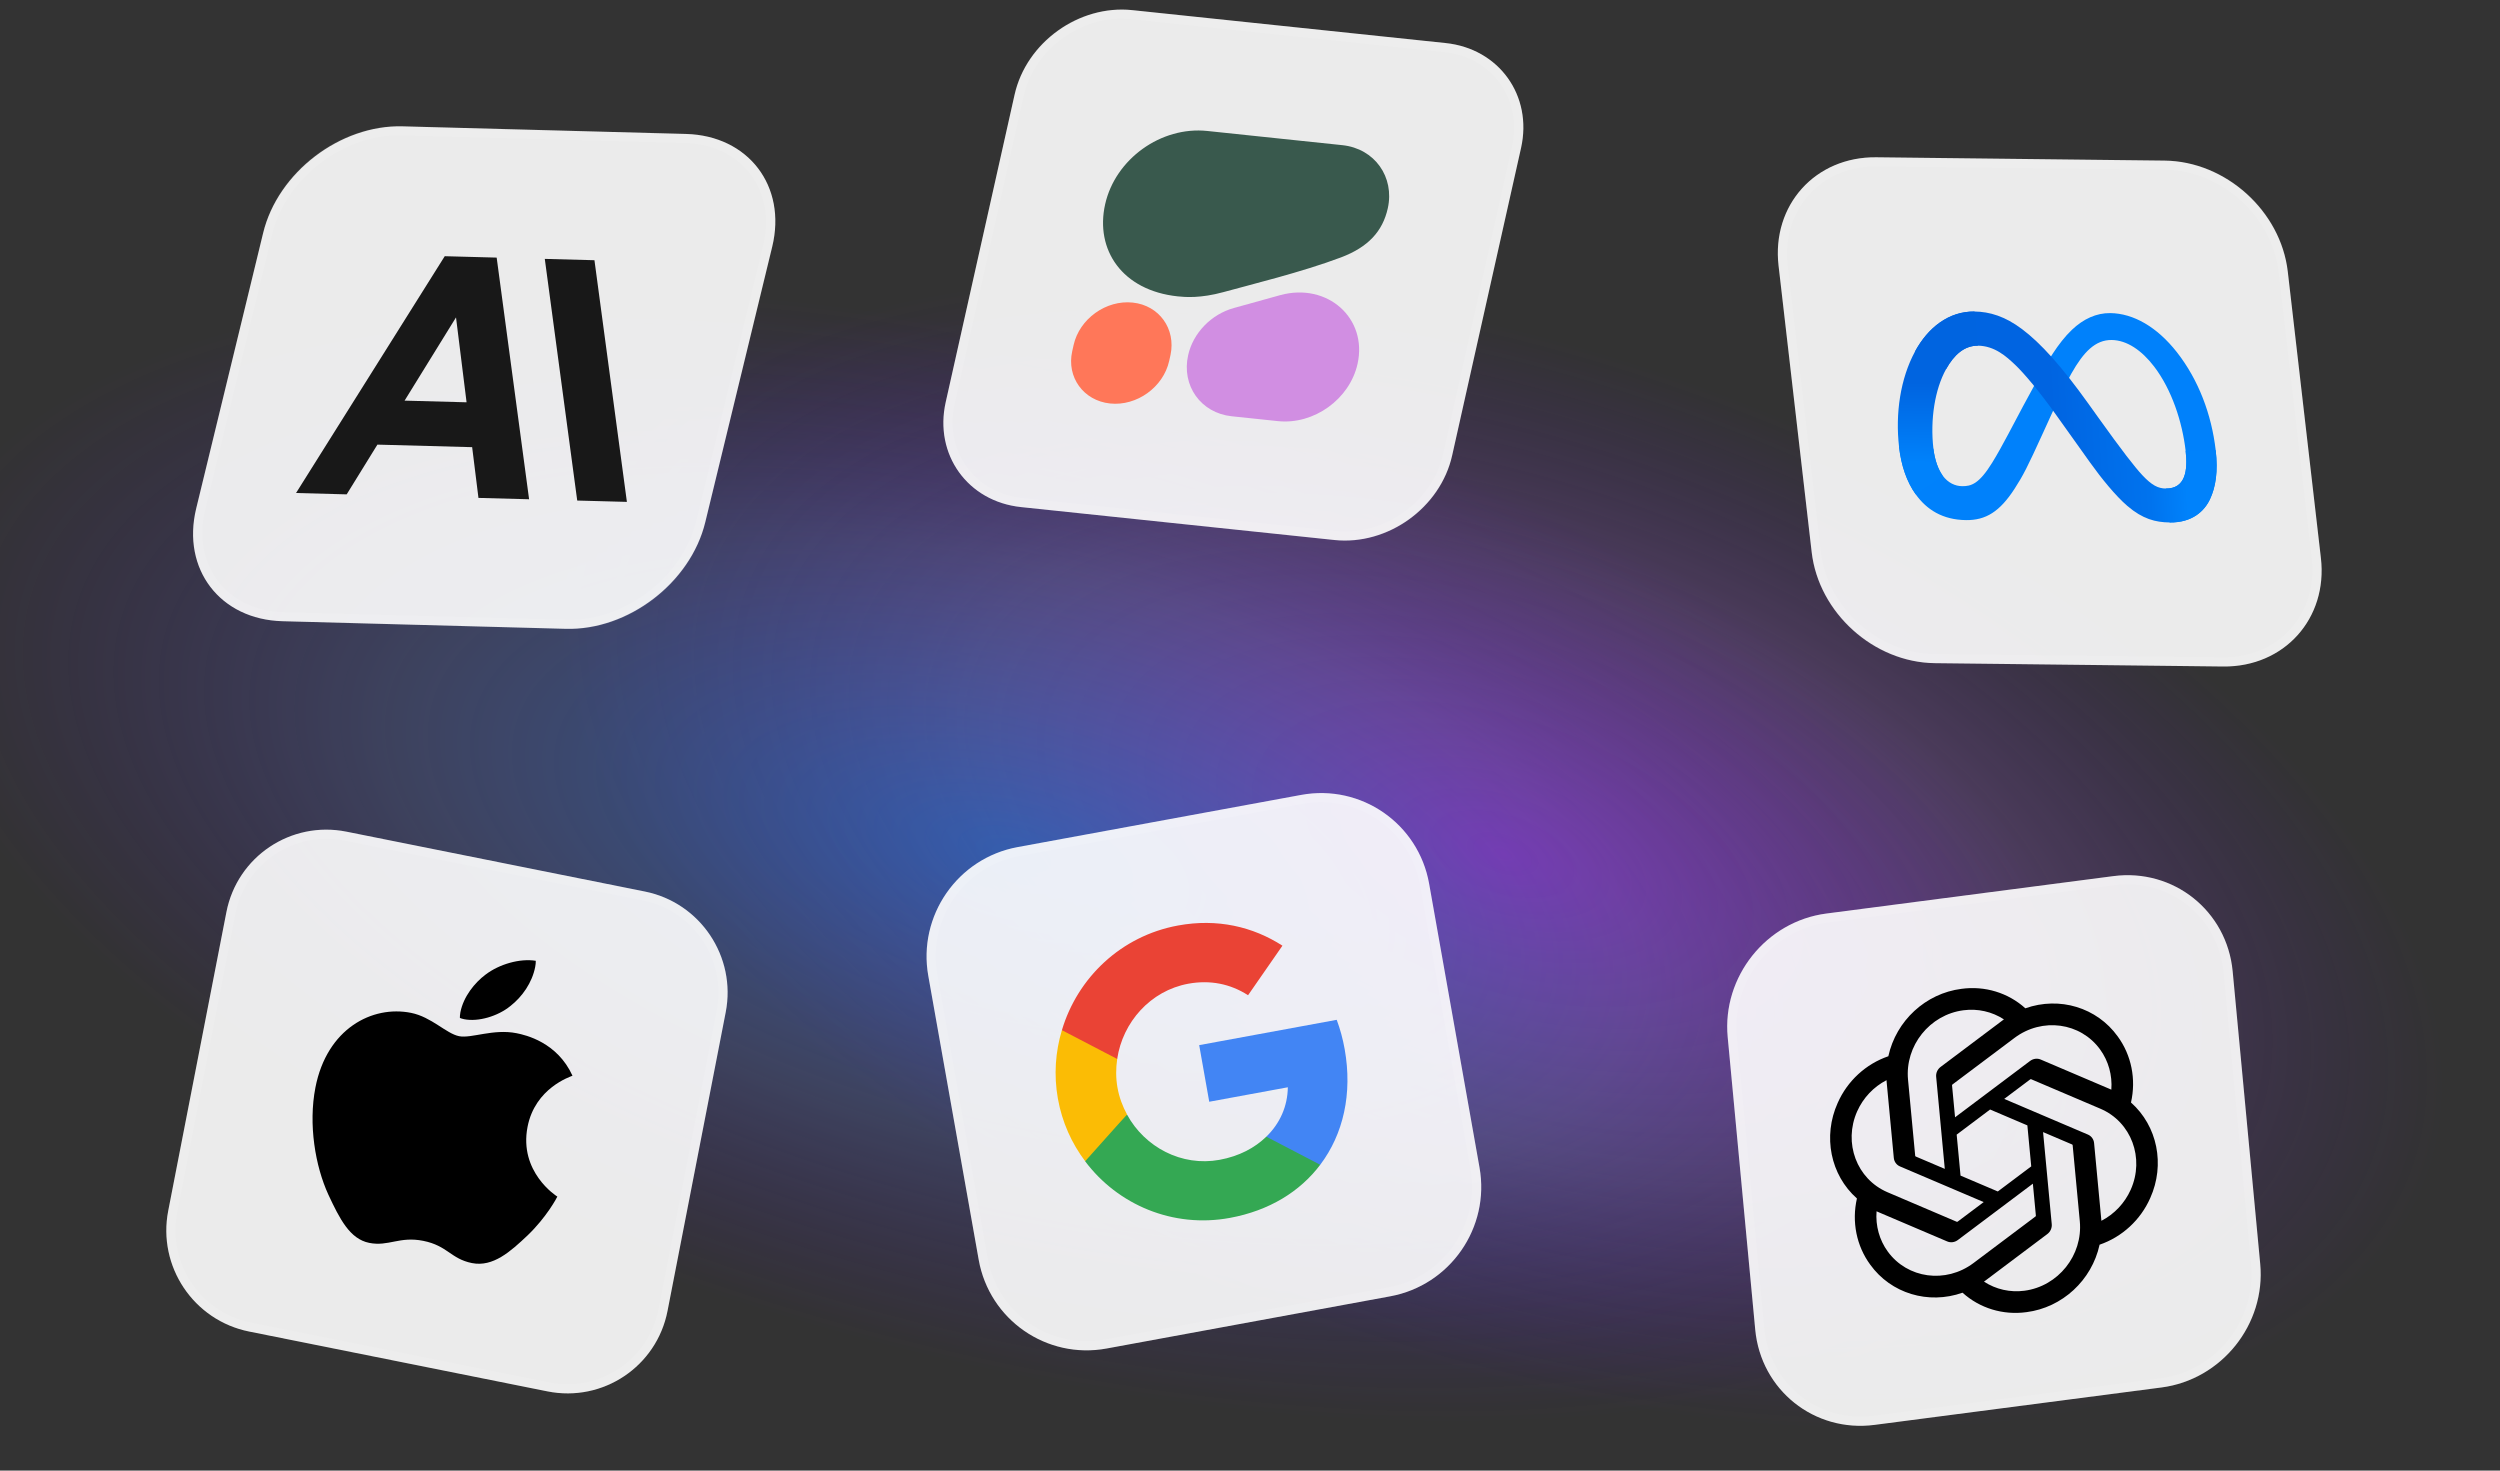
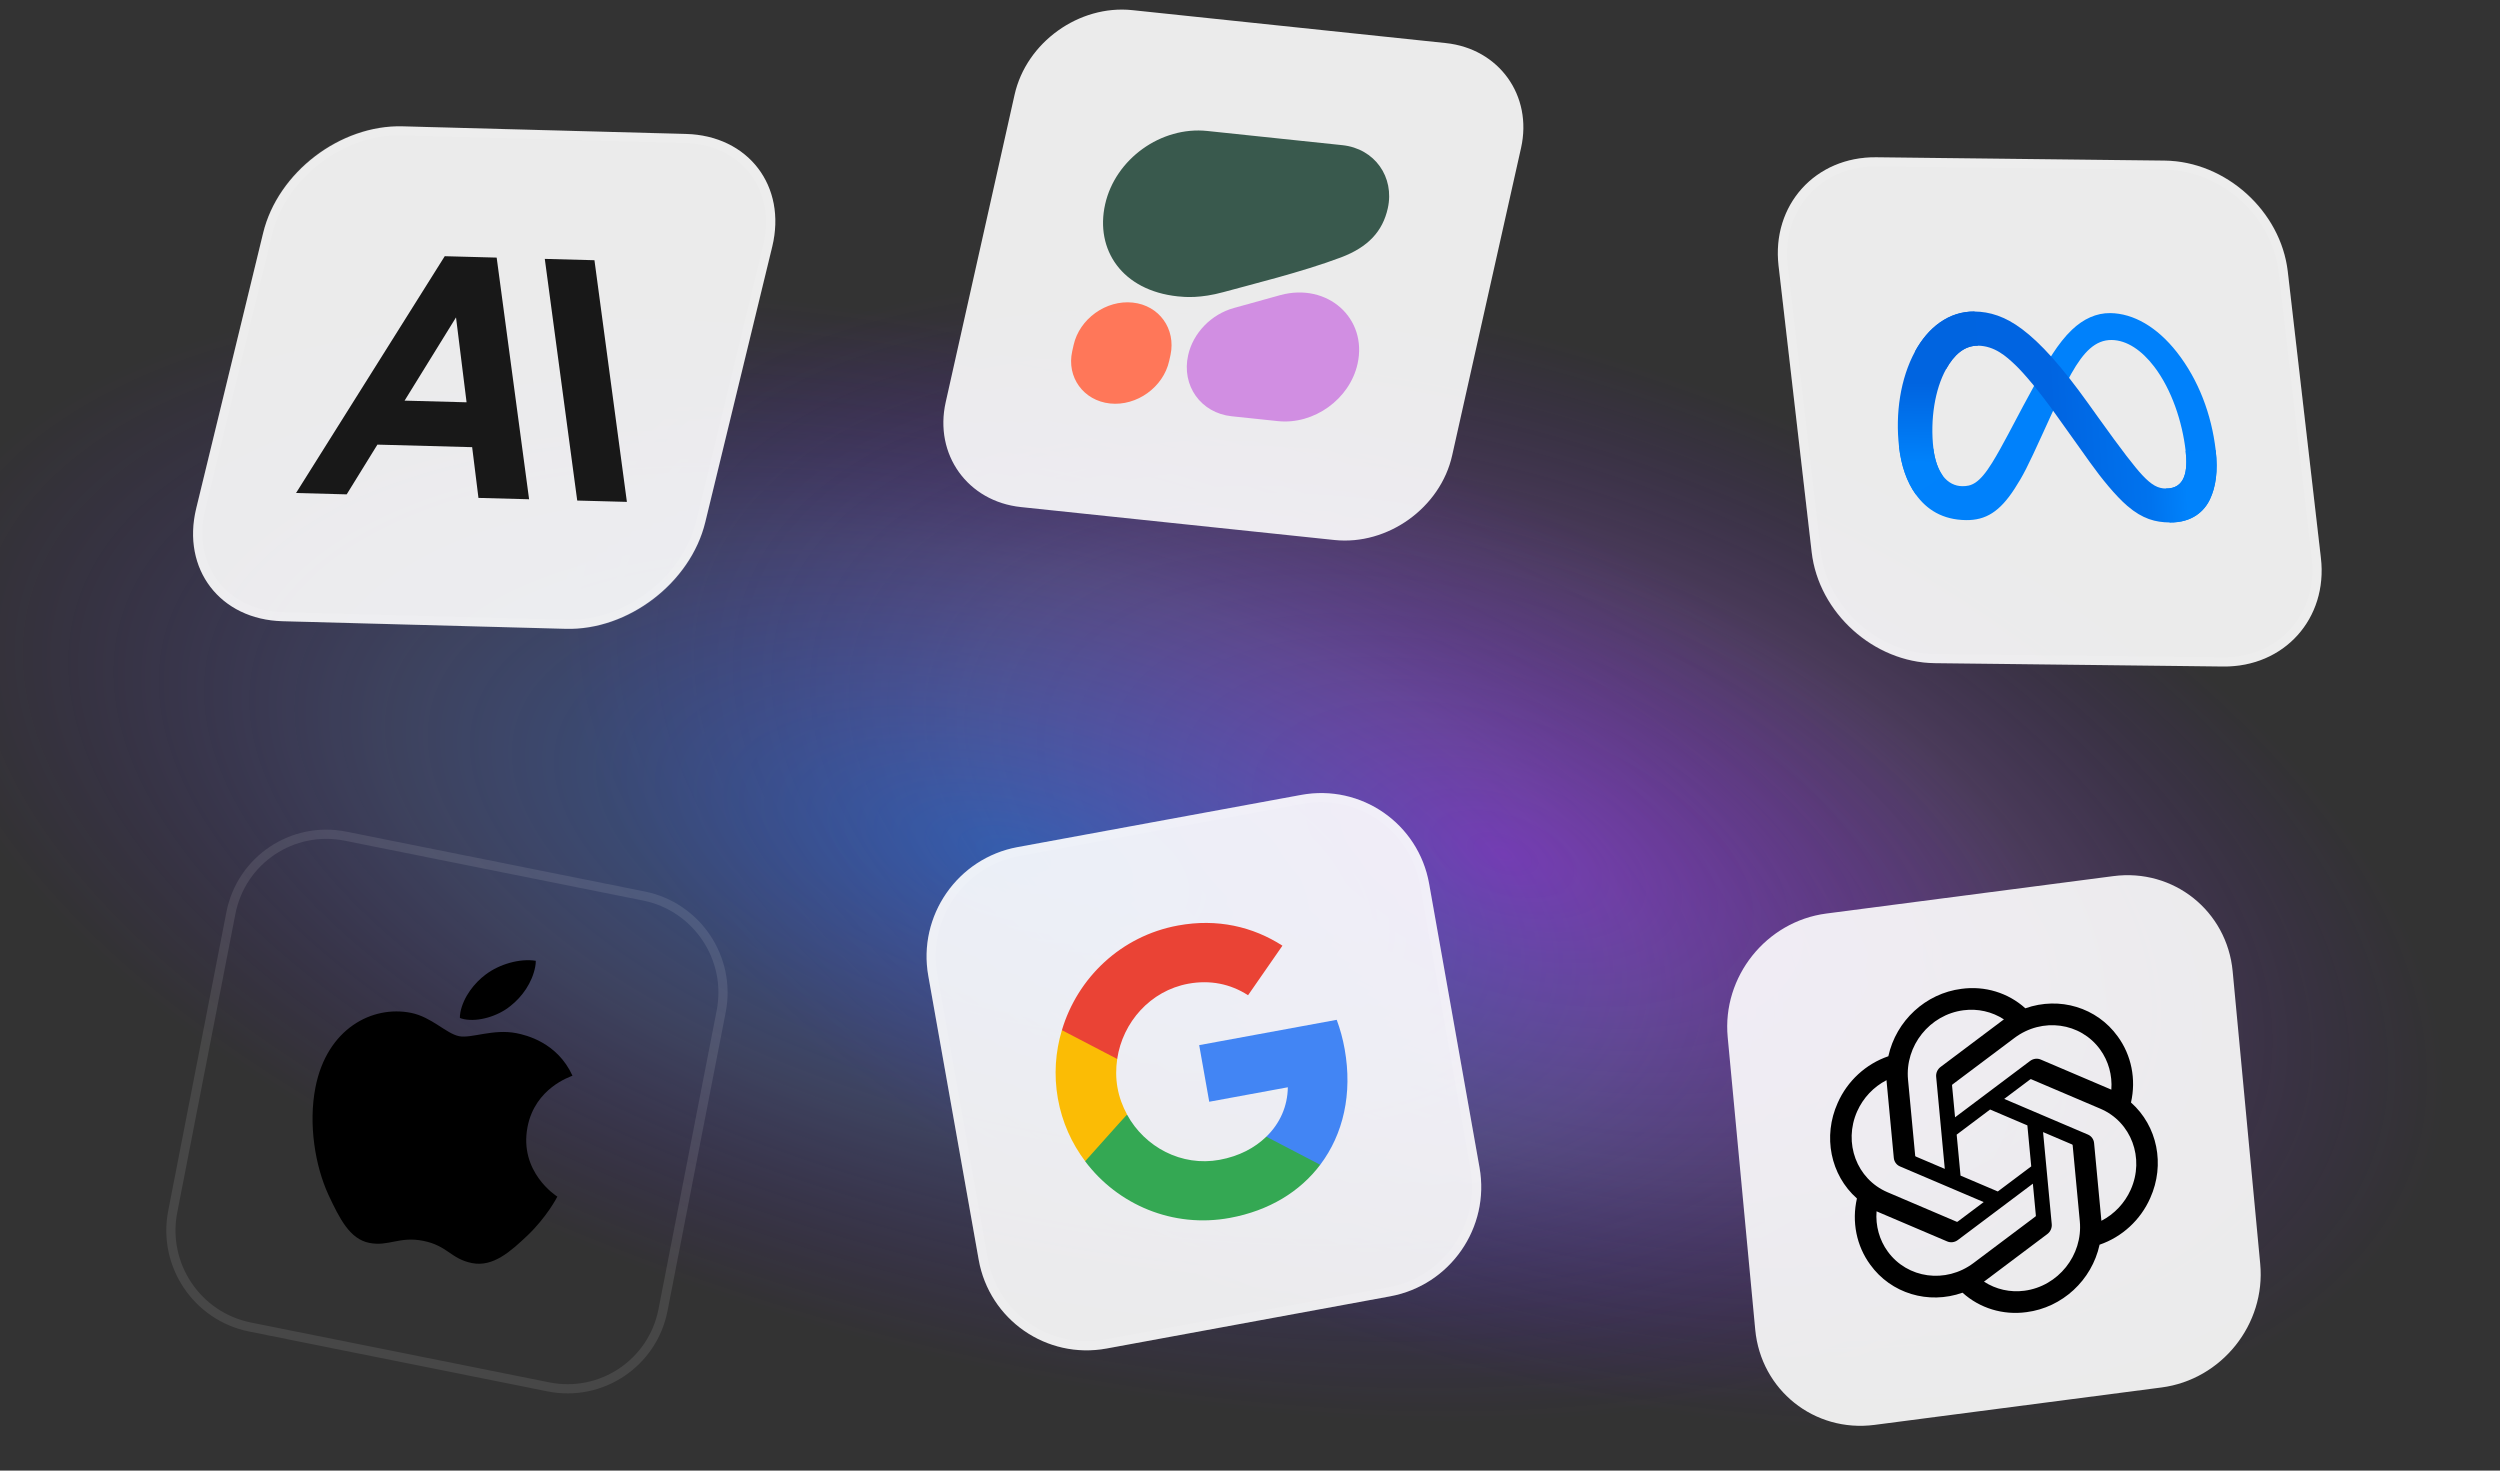
<svg xmlns="http://www.w3.org/2000/svg" width="272" height="160" viewBox="0 0 272 160" fill="none">
  <rect x="0" y="0" width="272" height="160" fill="#333333" stroke="none" />
  <g clip-path="url(#clip0_2416_3276)">
    <path d="M181.679 40.623C126.152 21.305 72.996 29.052 62.951 57.926C52.906 86.799 89.775 125.866 145.302 145.184C200.828 164.502 253.984 156.755 264.029 127.882C274.075 99.008 237.205 59.941 181.679 40.623Z" fill="url(#paint0_radial_2416_3276)" fill-opacity="0.5" />
    <path d="M124.435 39.492C58.624 22.507 -0.919 32.729 -8.557 62.324C-16.195 91.919 30.963 129.68 96.775 146.666C162.586 163.651 222.129 153.429 229.767 123.834C237.405 94.239 190.247 56.478 124.435 39.492Z" fill="url(#paint1_radial_2416_3276)" fill-opacity="0.5" />
    <path d="M229.935 95.321L198.71 99.392C192.161 100.246 187.354 106.269 187.973 112.845L190.969 144.668C191.588 151.243 197.4 155.882 203.949 155.028L235.174 150.956C241.723 150.102 246.53 144.079 245.911 137.504L242.914 105.68C242.295 99.105 236.484 94.467 229.935 95.321Z" fill="white" fill-opacity="0.9" />
    <path d="M231.851 119.955C232.428 117.422 231.9 114.798 230.403 112.757C228.146 109.622 224.086 108.387 220.358 109.703C218.485 108.009 215.951 107.238 213.402 107.586C209.512 108.084 206.298 111.048 205.451 114.92C203.001 115.759 200.992 117.611 199.94 120.001C198.305 123.635 199.152 127.836 202.033 130.393C201.456 132.927 201.984 135.551 203.48 137.592C205.737 140.727 209.798 141.962 213.525 140.646C215.397 142.34 217.933 143.111 220.481 142.762C224.374 142.265 227.589 139.298 228.435 135.423C230.885 134.583 232.894 132.732 233.947 130.342C235.579 126.709 234.732 122.511 231.852 119.953L231.851 119.955ZM220.264 140.431C218.707 140.637 217.147 140.286 215.857 139.44C215.909 139.404 215.998 139.339 216.055 139.294L222.742 134.27C223.085 134.017 223.27 133.601 223.229 133.183L222.286 123.172L225.438 124.515C225.472 124.527 225.496 124.555 225.504 124.59L226.284 132.881C226.627 136.568 223.935 139.945 220.264 140.431ZM205.385 136.163C204.477 134.912 204.047 133.363 204.17 131.789C204.225 131.813 204.323 131.858 204.392 131.888L211.851 135.066C212.229 135.23 212.673 135.172 213.013 134.915L221.176 128.783L221.502 132.249C221.508 132.284 221.495 132.321 221.469 132.347L214.71 137.424C211.699 139.68 207.528 139.116 205.386 136.163H205.385ZM202.064 120.905C202.714 119.449 203.842 118.252 205.253 117.523C205.258 117.585 205.265 117.693 205.272 117.769L206.045 125.973C206.082 126.39 206.34 126.747 206.72 126.907L215.826 130.786L213 132.908C212.972 132.932 212.935 132.941 212.9 132.931L205.359 129.715C202.007 128.282 200.533 124.341 202.063 120.906L202.064 120.905ZM227.164 123.441L218.058 119.561L220.884 117.439C220.912 117.415 220.95 117.407 220.984 117.417L228.525 120.629C231.883 122.061 233.359 126.007 231.82 129.444C231.17 130.898 230.042 132.094 228.633 132.824L227.838 124.375C227.802 123.958 227.543 123.601 227.164 123.441ZM229.716 118.557C229.66 118.532 229.563 118.488 229.494 118.459L222.035 115.28C221.657 115.116 221.213 115.174 220.873 115.431L212.71 121.563L212.383 118.097C212.378 118.062 212.391 118.025 212.417 117.999L219.176 112.926C222.187 110.666 226.362 111.233 228.499 114.192C229.402 115.442 229.832 116.986 229.713 118.558L229.716 118.557ZM211.593 127.174L208.439 125.831C208.406 125.819 208.382 125.791 208.374 125.756L207.593 117.465C207.248 113.774 209.949 110.394 213.625 109.917C215.18 109.714 216.737 110.066 218.027 110.909C217.975 110.945 217.887 111.009 217.828 111.055L211.141 116.079C210.799 116.332 210.613 116.747 210.655 117.164L211.593 127.172V127.174ZM212.886 123.447L216.522 120.715L220.578 122.443L220.998 126.902L217.362 129.632L213.306 127.905L212.886 123.447Z" fill="black" />
-     <path d="M229.982 95.818L198.757 99.889C192.482 100.708 187.875 106.479 188.469 112.78L191.465 144.603C192.059 150.903 197.627 155.348 203.902 154.529L235.127 150.458C241.402 149.64 246.009 143.868 245.415 137.568L242.419 105.745C241.826 99.444 236.257 94.999 229.982 95.818Z" stroke="white" stroke-opacity="0.1" />
    <path d="M74.643 14.575L43.805 13.747C37.026 13.565 30.232 18.759 28.631 25.349L21.346 55.326C19.745 61.916 23.942 67.405 30.721 67.587L61.559 68.415C68.338 68.597 75.132 63.403 76.733 56.813L84.018 26.836C85.619 20.246 81.422 14.757 74.643 14.575Z" fill="white" fill-opacity="0.9" />
    <path d="M59.273 28.167L62.802 54.46L68.206 54.605L64.676 28.312L59.273 28.167Z" fill="#181818" />
    <path d="M44.019 43.589L49.614 34.532L50.763 43.77L44.019 43.589ZM48.388 27.875L32.21 53.639L37.719 53.787L41.062 48.375L51.37 48.652L52.056 54.172L57.566 54.32L54.038 28.027L48.388 27.875Z" fill="#181818" />
    <path d="M74.524 15.06L43.686 14.232C37.183 14.058 30.666 19.04 29.13 25.362L21.845 55.339C20.309 61.66 24.335 66.926 30.838 67.101L61.677 67.929C68.18 68.104 74.696 63.121 76.233 56.8L83.517 26.822C85.053 20.501 81.027 15.235 74.524 15.06Z" stroke="white" stroke-opacity="0.1" />
    <path d="M235.513 17.475L204.142 17.112C197.506 17.035 192.744 22.317 193.507 28.91L197.111 60.075C197.873 66.668 203.871 72.075 210.508 72.152L241.879 72.515C248.515 72.591 253.277 67.309 252.514 60.716L248.91 29.551C248.147 22.958 242.149 17.551 235.513 17.475Z" fill="white" fill-opacity="0.9" />
    <path d="M210.356 48.816C210.507 50.123 210.912 51.129 211.36 51.741C211.946 52.542 212.724 52.887 213.476 52.896C214.447 52.907 215.307 52.678 216.746 50.347C217.899 48.478 219.208 45.852 220.103 44.207L221.618 41.419C222.671 39.483 223.9 37.331 225.427 35.88C226.673 34.697 228.09 34.047 229.594 34.065C232.119 34.094 234.691 35.575 236.847 38.322C239.206 41.331 240.619 45.103 241.068 48.983C241.335 51.29 241.073 52.98 240.449 54.31C239.846 55.596 238.529 56.873 236.062 56.845L235.635 53.152C237.748 53.177 238.052 51.254 237.797 49.047C237.433 45.903 236.291 42.404 234.377 39.891C233.018 38.109 231.398 37.011 229.753 36.992C227.974 36.971 226.696 38.288 225.362 40.647C224.652 41.9 223.952 43.429 223.167 45.154L222.302 47.052C220.566 50.868 220.115 51.736 219.191 53.168C217.572 55.674 216.051 56.613 213.903 56.588C211.354 56.559 209.616 55.444 208.427 53.78C207.456 52.424 206.852 50.653 206.619 48.64L210.356 48.816Z" fill="#0081FB" />
    <path d="M208.347 38.252C209.752 35.659 212.002 33.86 214.827 33.893C216.462 33.912 218.144 34.412 220.001 35.809C222.032 37.336 224.298 39.838 227.24 43.953L228.296 45.43C230.842 48.992 232.269 50.826 233.08 51.693C234.123 52.806 234.802 53.142 235.635 53.151C237.747 53.176 238.051 51.253 237.796 49.047L241.067 48.982C241.334 51.289 241.072 52.979 240.448 54.309C239.846 55.595 238.529 56.872 236.062 56.844C234.528 56.826 233.131 56.479 231.466 55.054C230.185 53.959 228.613 52.024 227.375 50.286L223.691 45.122C221.843 42.531 220.199 40.596 219.275 39.717C218.282 38.772 217.013 37.631 215.197 37.61C213.726 37.593 212.596 38.603 211.733 40.159L208.347 38.252Z" fill="url(#paint2_linear_2416_3276)" />
    <path d="M215.197 37.611C213.727 37.594 212.597 38.604 211.734 40.16C210.513 42.358 209.99 45.647 210.356 48.816C210.507 50.123 210.912 51.13 211.36 51.741L208.427 53.78C207.456 52.425 206.852 50.653 206.619 48.641C206.196 44.98 206.766 41.177 208.348 38.253C209.752 35.66 212.003 33.861 214.827 33.894L215.197 37.611Z" fill="url(#paint3_linear_2416_3276)" />
    <path d="M235.571 17.971L204.201 17.608C197.841 17.534 193.277 22.597 194.008 28.915L197.612 60.08C198.343 66.399 204.091 71.581 210.452 71.654L241.822 72.017C248.183 72.091 252.746 67.028 252.015 60.71L248.411 29.545C247.68 23.226 241.932 18.044 235.571 17.971Z" stroke="white" stroke-opacity="0.1" />
    <path d="M141.57 86.486L110.715 92.164C104.188 93.365 99.837 99.636 100.997 106.171L106.481 137.061C107.641 143.595 113.873 147.919 120.4 146.718L151.255 141.04C157.782 139.839 162.133 133.568 160.973 127.033L155.489 96.144C154.329 89.609 148.097 85.285 141.57 86.486Z" fill="white" fill-opacity="0.9" />
    <path d="M146.302 114.157C146.102 113.029 145.808 111.963 145.435 110.956L130.472 113.71L131.565 119.87L140.116 118.296C140.092 120.347 139.263 122.231 137.774 123.67L138.485 127.676L143.641 126.727C146.153 123.398 147.162 119.001 146.302 114.157Z" fill="#4285F4" />
    <path d="M133.808 132.508C138.098 131.719 141.443 129.64 143.641 126.727L137.773 123.67C136.527 124.885 134.824 125.796 132.687 126.189C128.556 126.949 124.55 124.804 122.626 121.276L117.34 122.249L118.069 126.355C121.605 131.065 127.597 133.651 133.808 132.508Z" fill="#34A853" />
    <path d="M122.624 121.262C122.137 120.366 121.769 119.388 121.582 118.332C121.394 117.277 121.403 116.23 121.551 115.217L120.822 111.11L115.535 112.083C114.832 114.423 114.64 116.952 115.097 119.526C115.554 122.1 116.603 124.4 118.067 126.341L121.613 122.373L122.624 121.262Z" fill="#FBBC05" />
    <path d="M129.286 107.029C131.626 106.599 133.849 107.026 135.788 108.282L139.529 102.89C136.313 100.823 132.451 99.907 128.161 100.696C121.951 101.839 117.226 106.396 115.536 112.083L121.551 115.217C122.14 111.226 125.155 107.789 129.286 107.029Z" fill="#EA4335" />
    <path d="M141.657 86.978L110.803 92.656C104.547 93.807 100.377 99.817 101.489 106.08L106.972 136.97C108.084 143.233 114.057 147.376 120.312 146.225L151.167 140.548C157.423 139.396 161.593 133.386 160.481 127.123L154.997 96.234C153.885 89.971 147.913 85.827 141.657 86.978Z" stroke="white" stroke-opacity="0.1" />
    <path d="M157.298 4.686L123.196 1.103C117.397 0.494 111.662 4.613 110.387 10.303L102.891 43.763C101.616 49.453 105.284 54.56 111.083 55.17L145.185 58.753C150.985 59.362 156.719 55.243 157.994 49.553L165.491 16.093C166.765 10.403 163.097 5.296 157.298 4.686Z" fill="white" fill-opacity="0.9" />
    <path fill-rule="evenodd" clip-rule="evenodd" d="M128.152 32.247C128.969 32.333 130.612 32.465 133.105 31.783C136.002 30.98 141.661 29.606 145.908 28.002C148.877 26.878 150.434 25.155 150.99 22.67C151.753 19.264 149.564 16.163 146.051 15.794L131.348 14.249C126.325 13.721 121.343 17.299 120.239 22.228C119.134 27.157 122.067 31.608 128.152 32.247Z" fill="#39594D" />
    <path fill-rule="evenodd" clip-rule="evenodd" d="M129.271 38.64C129.809 36.236 131.773 34.186 134.267 33.505L139.304 32.106C144.423 30.716 148.815 34.623 147.701 39.592C146.84 43.439 142.954 46.23 139.033 45.818L134.009 45.29C130.66 44.938 128.525 41.966 129.271 38.64Z" fill="#D18EE2" />
    <path d="M123.236 32.92C120.336 32.616 117.447 34.691 116.809 37.536L116.657 38.217C116.028 41.022 117.876 43.596 120.776 43.9C123.676 44.205 126.565 42.13 127.203 39.284L127.355 38.603C127.943 35.794 126.136 33.225 123.236 32.92Z" fill="#FF7759" />
-     <path d="M157.188 5.174L123.087 1.591C117.562 1.011 112.098 4.935 110.884 10.355L103.388 43.815C102.173 49.236 105.668 54.101 111.192 54.682L145.294 58.265C150.819 58.845 156.282 54.921 157.497 49.5L164.993 16.041C166.208 10.62 162.713 5.755 157.188 5.174Z" stroke="white" stroke-opacity="0.1" />
-     <path d="M70.156 96.997L37.697 90.486C31.659 89.275 25.809 93.193 24.632 99.238L18.302 131.733C17.125 137.778 21.065 143.66 27.103 144.871L59.562 151.382C65.6 152.593 71.449 148.675 72.627 142.63L78.957 110.135C80.134 104.09 76.194 98.208 70.156 96.997Z" fill="white" fill-opacity="0.9" />
    <path d="M62.286 117.038C62.061 117.148 58.223 118.359 57.398 122.598C56.443 127.5 60.515 130.12 60.639 130.189C60.598 130.291 59.475 132.424 57.4 134.411C55.555 136.155 53.646 137.884 51.345 137.422C49.043 136.96 48.705 135.537 46.048 135.004C43.458 134.484 42.275 135.647 40.17 135.225C38.064 134.803 36.962 132.625 35.724 129.973C34.296 126.865 33.537 122.329 34.317 118.325C35.568 111.902 40.51 109.354 44.721 110.199C46.958 110.648 48.544 112.455 49.949 112.737C51.286 113.005 53.667 111.904 56.212 112.415C57.177 112.608 60.626 113.389 62.286 117.038ZM55.533 109.453C56.824 108.445 57.898 106.903 58.227 105.211C58.273 104.977 58.299 104.735 58.292 104.534C56.567 104.254 54.325 104.895 52.825 106.04C51.652 106.917 50.422 108.428 50.089 110.143C50.038 110.4 50.032 110.667 50.036 110.753C50.141 110.795 50.312 110.853 50.488 110.889C52.025 111.197 54.153 110.58 55.533 109.453Z" fill="black" />
    <path d="M70.06 97.487L37.601 90.977C31.834 89.82 26.247 93.562 25.122 99.336L18.792 131.831C17.668 137.605 21.431 143.223 27.198 144.38L59.657 150.891C65.425 152.048 71.012 148.305 72.136 142.531L78.466 110.036C79.591 104.263 75.827 98.644 70.06 97.487Z" stroke="white" stroke-opacity="0.1" />
  </g>
  <defs>
    <radialGradient id="paint0_radial_2416_3276" cx="0" cy="0" r="1" gradientUnits="userSpaceOnUse" gradientTransform="translate(163.49 92.904) rotate(109.183) scale(55.354 106.45)">
      <stop stop-color="#C41CFF" />
      <stop offset="0.562" stop-color="#B464FF" stop-opacity="0.42" />
      <stop offset="1" stop-color="#6508FD" stop-opacity="0" />
    </radialGradient>
    <radialGradient id="paint1_radial_2416_3276" cx="0" cy="0" r="1" gradientUnits="userSpaceOnUse" gradientTransform="translate(110.605 93.079) rotate(104.472) scale(55.343 123.067)">
      <stop stop-color="#1C7EFF" />
      <stop offset="0.562" stop-color="#647BFF" stop-opacity="0.42" />
      <stop offset="1" stop-color="#5A08FD" stop-opacity="0" />
    </radialGradient>
    <linearGradient id="paint2_linear_2416_3276" x1="213.819" y1="47.79" x2="237.487" y2="46.255" gradientUnits="userSpaceOnUse">
      <stop stop-color="#0064E1" />
      <stop offset="0.4" stop-color="#0064E1" />
      <stop offset="0.83" stop-color="#0073EE" />
      <stop offset="1" stop-color="#0082FB" />
    </linearGradient>
    <linearGradient id="paint3_linear_2416_3276" x1="212.206" y1="50.387" x2="212.306" y2="41.711" gradientUnits="userSpaceOnUse">
      <stop stop-color="#0082FB" />
      <stop offset="1" stop-color="#0064E0" />
    </linearGradient>
    <clipPath id="clip0_2416_3276">
      <rect width="272" height="160" fill="white" />
    </clipPath>
  </defs>
</svg>